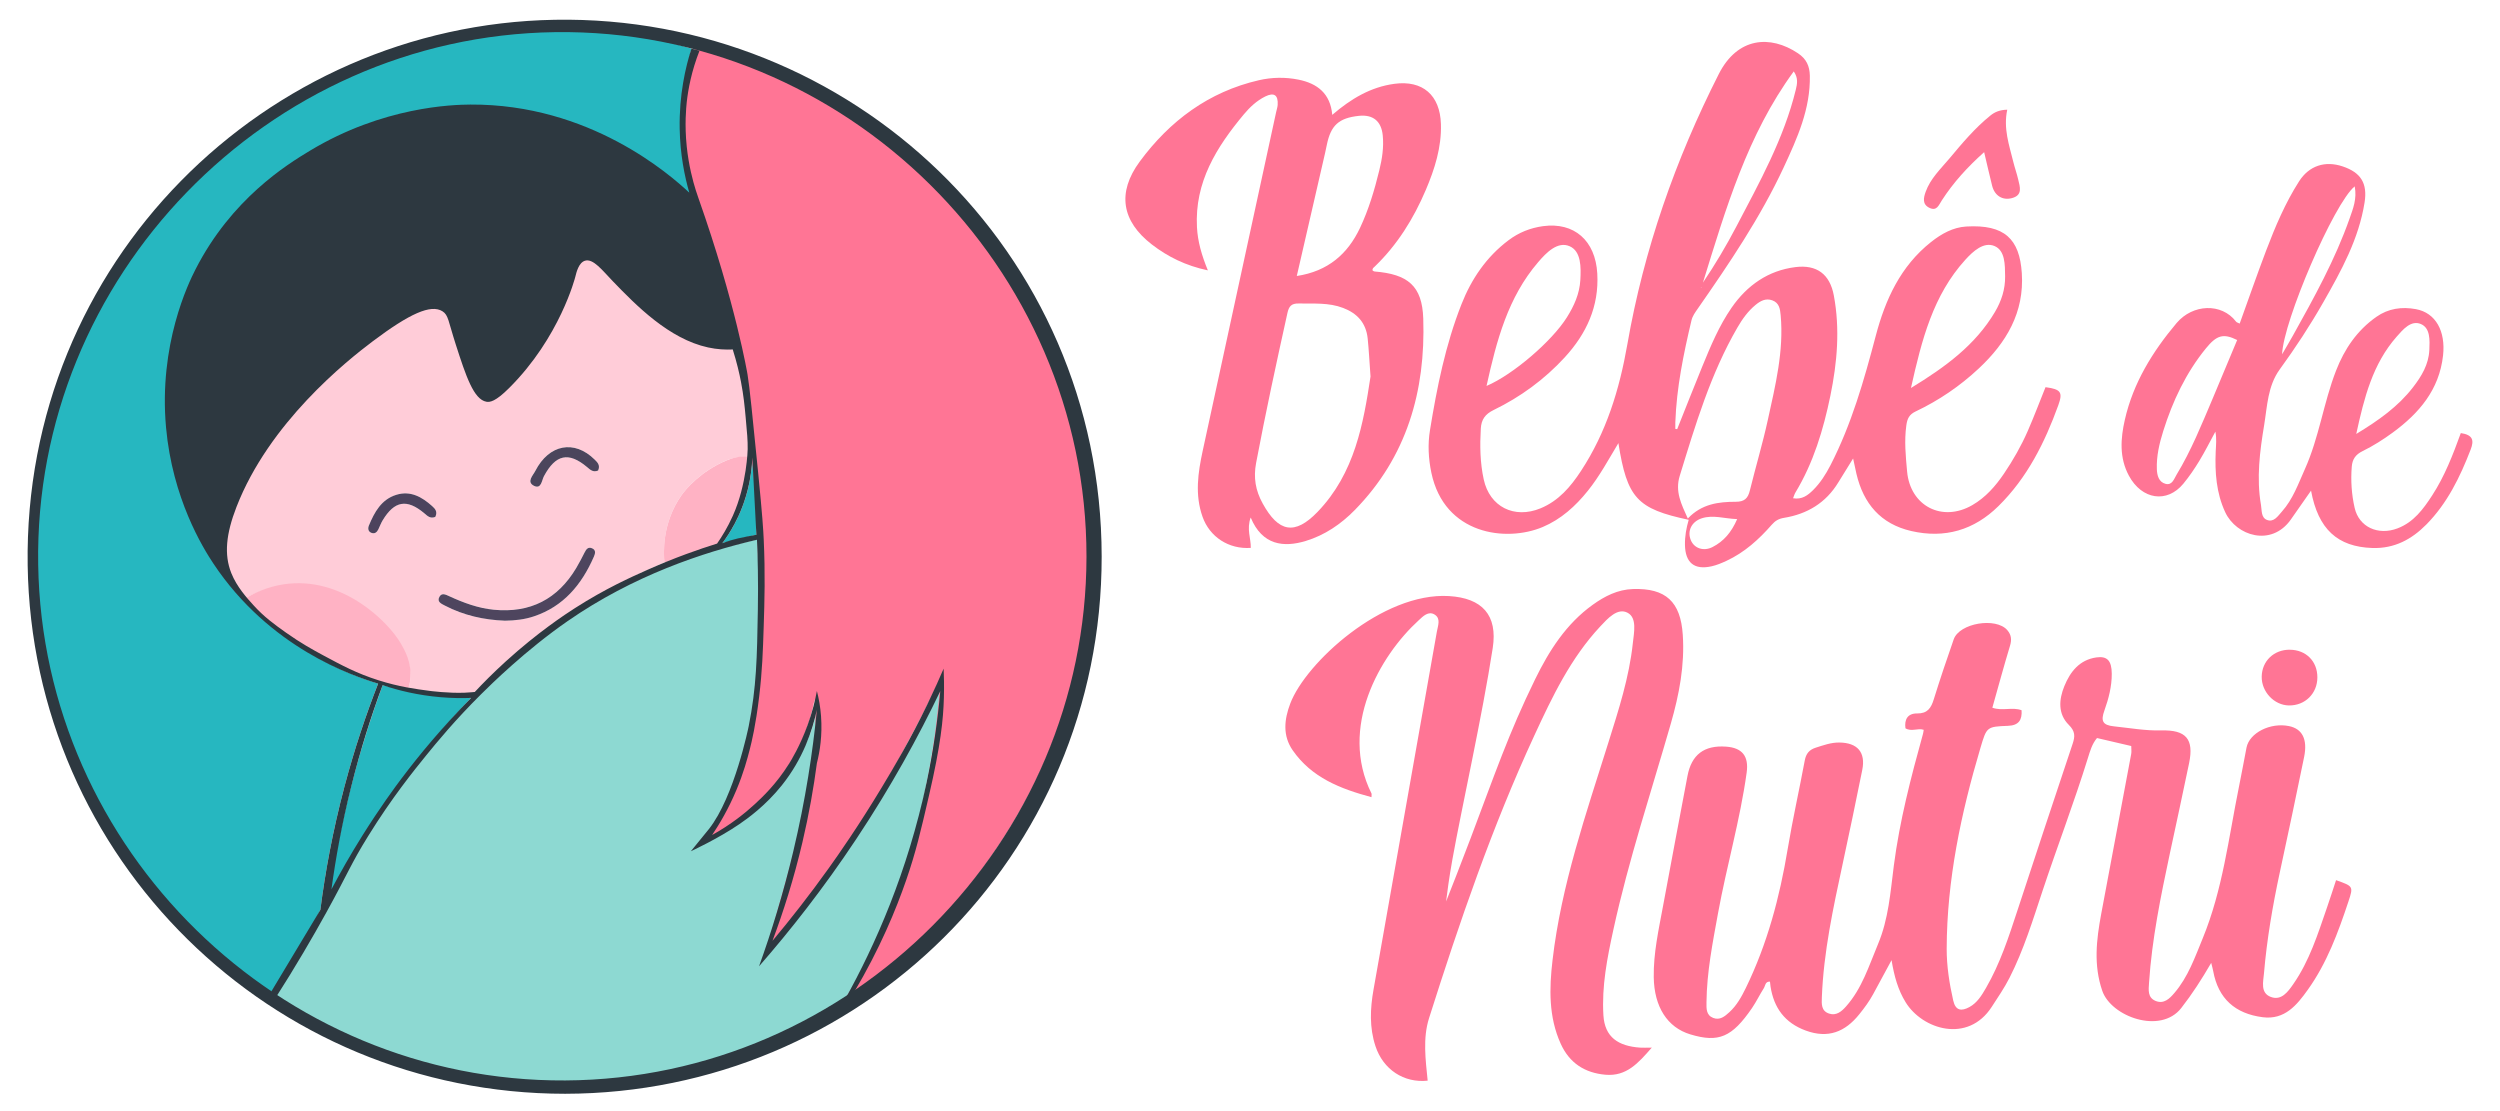
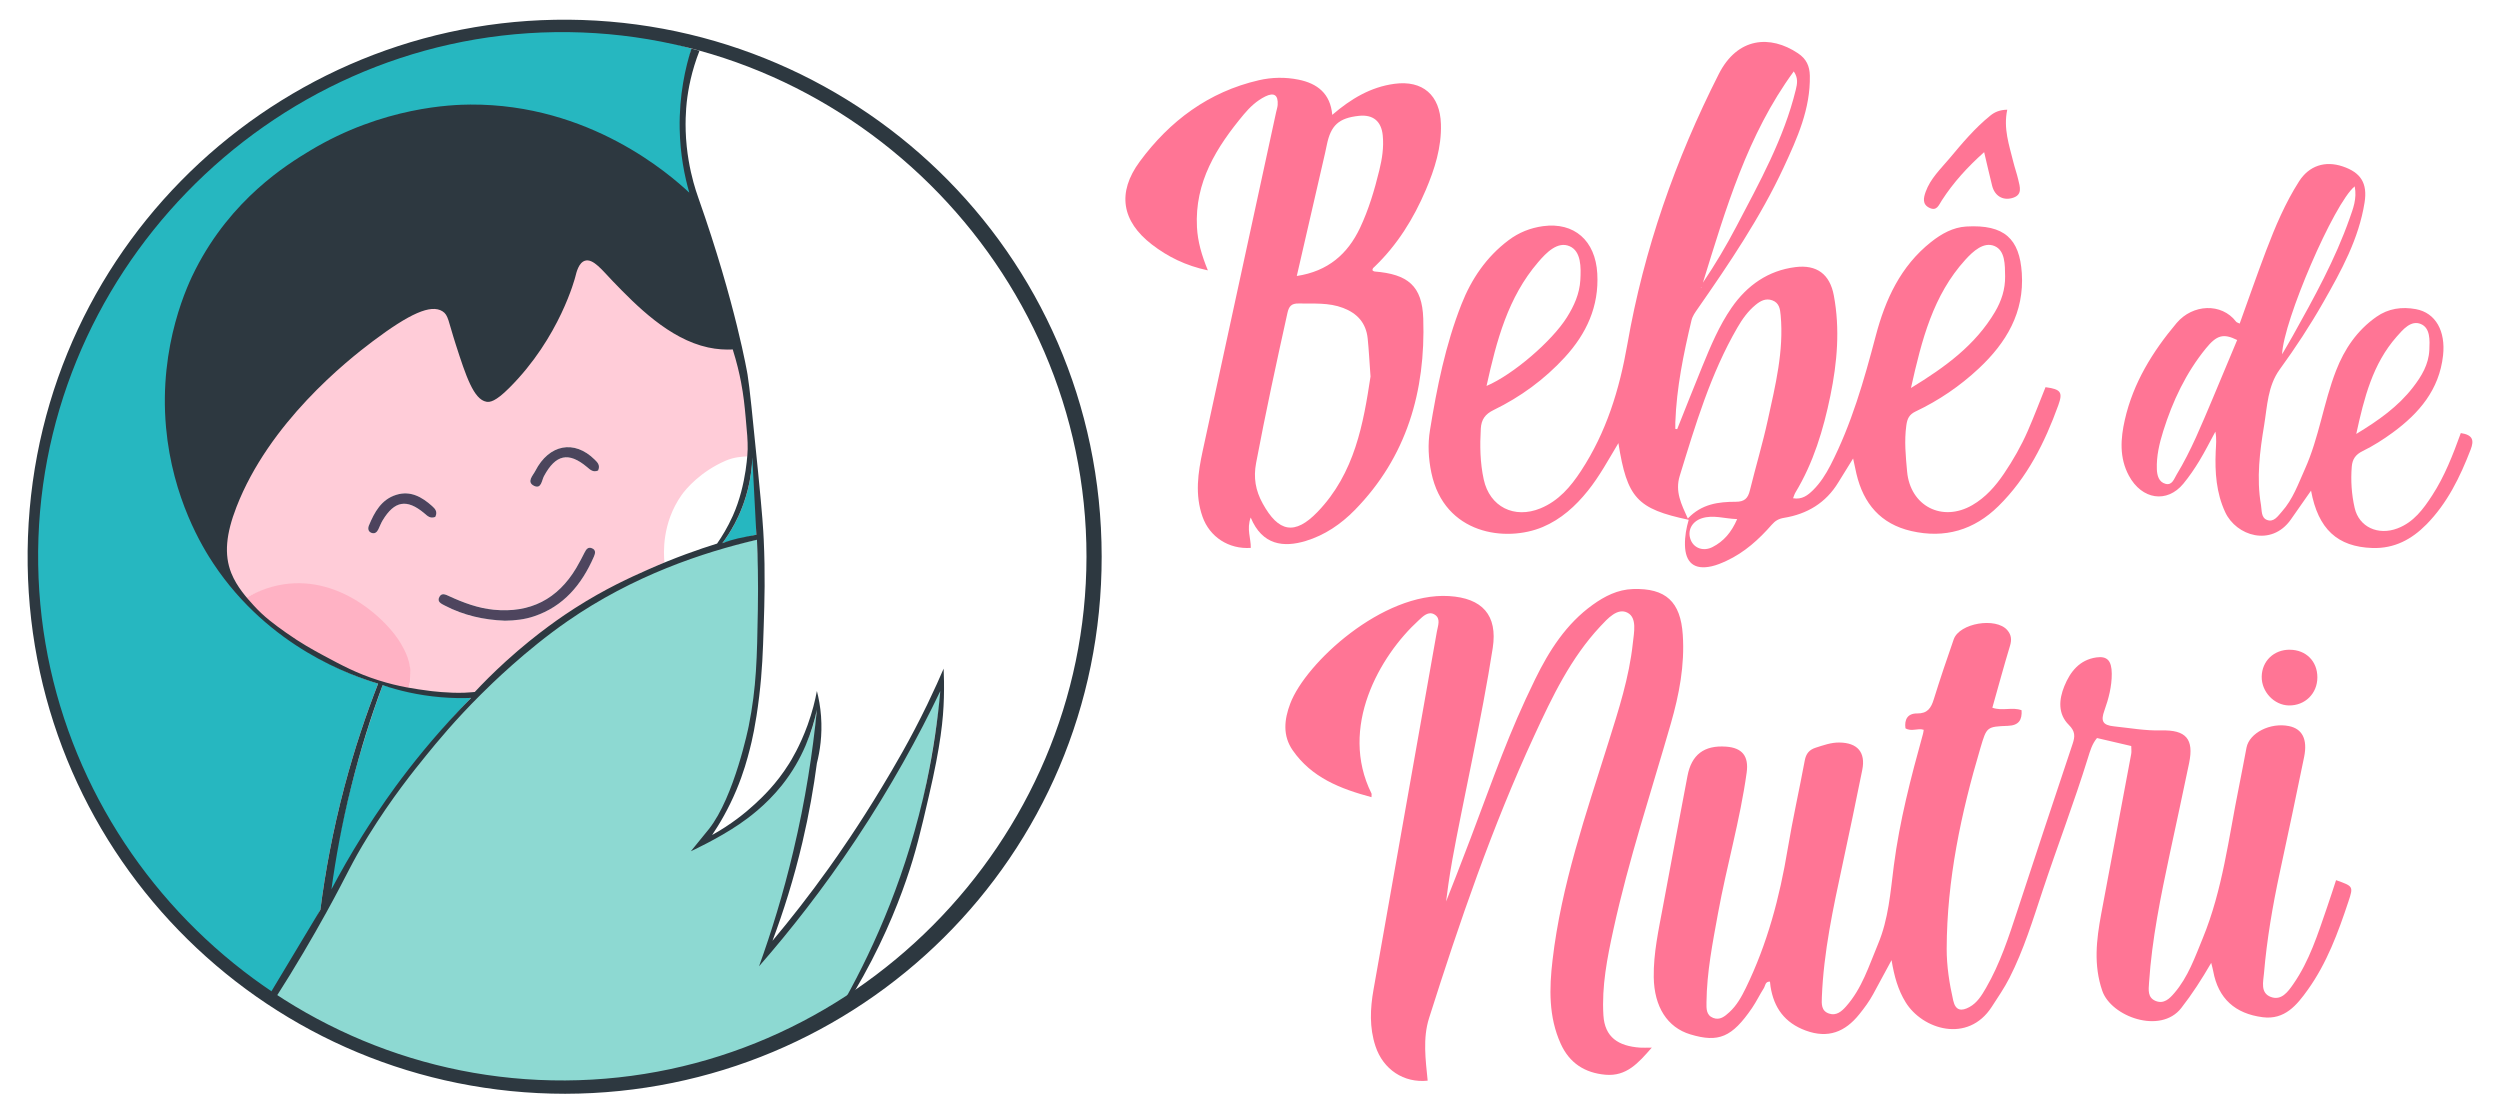
<svg xmlns="http://www.w3.org/2000/svg" id="Camada_1" data-name="Camada 1" viewBox="0 0 675 300">
  <path d="M664.42,116.93c3.2.48,3.65,1.89,2.66,4.44-2.86,7.42-6.3,14.5-11.95,20.23-3.97,4.02-8.64,6.56-14.61,6.36-9.37-.32-14.62-5.06-16.54-15.49-1.87,2.68-3.66,5.25-5.47,7.82-5.24,7.42-14.73,4.42-17.71-2.01-2.41-5.2-2.8-10.75-2.56-16.38.08-1.73.28-3.45-.09-5.36-1.43,2.63-2.77,5.31-4.32,7.87-1.3,2.15-2.73,4.25-4.33,6.19-4.41,5.35-11.21,4.33-14.71-2.18-2.6-4.84-2.25-9.98-1.09-15.07,2.26-9.96,7.47-18.39,13.97-26.12,4.35-5.16,12.16-5.51,16.07-.38.17.22.53.29.97.52,2.4-6.64,4.68-13.22,7.15-19.73,2.46-6.46,5.15-12.83,8.88-18.67,2.72-4.25,7.02-5.62,11.74-4.05,4.98,1.66,6.77,4.58,5.95,9.76-1.56,9.84-6.28,18.4-11.11,26.88-3.58,6.29-7.55,12.34-11.81,18.2-3.24,4.47-3.35,9.9-4.19,15.01-1.18,7.11-2.11,14.32-.86,21.56.25,1.47,0,3.42,1.61,4.05,1.87.73,2.97-1.06,4.02-2.23,2.98-3.32,4.44-7.51,6.23-11.5,3.84-8.54,5.03-17.9,8.41-26.58,2.28-5.86,5.66-10.84,10.87-14.51,3.27-2.3,6.9-2.78,10.68-2.09,5.35.98,8.07,5.94,7.34,12.52-1.03,9.26-6.48,15.6-13.59,20.81-2.55,1.87-5.27,3.6-8.11,4.99-1.95.95-2.79,2.22-2.95,4.23-.3,3.75-.05,7.48.78,11.11,1.17,5.17,6.34,7.53,11.58,5.53,4.36-1.66,6.95-5.2,9.36-8.91,3.36-5.17,5.57-10.89,7.72-16.81ZM604.03,91.8c-3.69-1.82-5.49-1.37-8.46,2.29-5.38,6.62-8.96,14.21-11.5,22.31-1.05,3.35-1.85,6.76-1.72,10.29.06,1.68.52,3.47,2.35,3.95,1.8.47,2.29-1.36,2.99-2.5,3.93-6.47,6.74-13.49,9.69-20.43,2.25-5.31,4.45-10.64,6.66-15.92ZM636.2,117.16c6.09-3.69,11.31-7.41,15.32-12.6,2.31-2.99,4.22-6.15,4.4-10.06.12-2.65.28-5.93-2.28-7.01-2.66-1.12-4.82,1.45-6.55,3.42-6.45,7.34-8.76,16.41-10.9,26.25ZM635.77,50.32c-5.58,4.5-19.32,36.47-19.6,45.33,1.08-1.86,2.03-3.44,2.93-5.06,5.71-10.25,11.4-20.51,15.3-31.62.92-2.63,2.02-5.29,1.37-8.65Z" fill="#ff7595" stroke-width="0" />
  <g>
    <g>
      <path d="M575.45,201.43c-3.09-.72-6.15-1.43-9.26-2.16-1.34,1.6-1.87,3.51-2.45,5.37-3.73,12.04-8.24,23.81-12.21,35.76-2.66,8.01-5.12,16.06-8.96,23.61-1.39,2.74-3.14,5.26-4.8,7.84-6.44,9.96-18.72,6.12-23.25-1.24-2.05-3.33-3.08-6.99-3.8-11.37-1.8,3.33-3.38,6.26-4.97,9.19-1.05,1.94-2.35,3.69-3.73,5.41-3.84,4.8-8.44,6.63-14.48,4.41-5.65-2.08-8.6-6.13-9.5-11.9-.07-.43-.1-.87-.15-1.31-1.3-.07-1.24,1.1-1.65,1.75-1.12,1.76-2.02,3.65-3.19,5.37-5.41,7.91-9.03,9.43-16.67,7.12-6.2-1.87-9.75-7.44-9.87-15.42-.1-6.52,1.33-12.84,2.5-19.18,2.16-11.73,4.4-23.45,6.61-35.17,1.09-5.76,4.5-8.34,10.41-7.92,4.37.31,6.18,2.56,5.57,7-1.77,12.82-5.41,25.25-7.73,37.96-1.45,7.97-3.04,15.93-3.12,24.08-.02,1.69-.1,3.45,1.79,4.2,1.81.72,3.15-.4,4.39-1.54,1.98-1.81,3.26-4.12,4.42-6.49,5.82-11.92,9.17-24.57,11.33-37.6,1.33-7.98,3.12-15.89,4.6-23.85.34-1.85,1.2-2.92,2.97-3.48,2.09-.66,4.13-1.42,6.39-1.39,4.86.06,7.13,2.62,6.17,7.4-1.69,8.48-3.49,16.94-5.3,25.4-2.55,11.89-5.14,23.76-5.61,35.97-.07,1.78-.21,3.69,1.93,4.41,1.97.67,3.41-.58,4.58-1.9,4.34-4.87,6.2-11.01,8.66-16.87,2.85-6.79,3.34-13.99,4.26-21.15,1.56-12.08,4.62-23.85,7.87-35.57.09-.31.12-.63.2-1.12-1.57-.56-3.25.6-4.93-.41-.32-2.35.55-4.04,3.17-4.01,2.78.03,3.75-1.46,4.47-3.79,1.69-5.44,3.51-10.84,5.39-16.22,1.54-4.4,11.41-6.04,14.47-2.48,1.11,1.29,1.22,2.6.72,4.25-1.67,5.52-3.18,11.1-4.76,16.69,2.76.97,5.35-.26,7.89.68.18,2.64-.78,4.1-3.64,4.21-5.77.22-5.78.28-7.46,5.94-5.26,17.7-9.06,35.67-9.12,54.23-.01,4.7.72,9.37,1.76,13.98.65,2.87,2.3,2.91,4.37,1.79,2.1-1.14,3.32-3.15,4.48-5.16,3.82-6.59,6.15-13.79,8.51-20.98,4.92-14.98,9.86-29.95,14.87-44.9.69-2.04.75-3.4-1.01-5.15-2.99-2.97-2.69-6.85-1.21-10.47,1.59-3.89,4.09-7.09,8.63-7.75,2.93-.42,4.15.86,4.17,4.4.02,3.43-.85,6.76-1.99,9.94-1,2.78-.54,3.95,2.6,4.27,4.25.44,8.45,1.21,12.75,1.1,6.69-.18,8.86,2.3,7.53,8.79-1.67,8.15-3.47,16.27-5.2,24.41-2.46,11.57-4.85,23.14-5.63,34.98-.12,1.87-.42,3.94,1.76,4.85,2.26.94,3.82-.65,5.08-2.13,3.71-4.32,5.55-9.64,7.68-14.82,5.37-13.1,6.97-27.09,9.75-40.8.72-3.54,1.36-7.09,2.05-10.64.78-3.98,6.43-6.84,11.47-5.81,3.57.73,5.06,3.51,4.09,8.32-2.11,10.41-4.34,20.79-6.57,31.17-1.93,9-3.49,18.06-4.27,27.23-.19,2.28-1.05,5.32,1.85,6.41,2.87,1.08,4.66-1.45,6.05-3.45,4.38-6.28,6.64-13.54,9.11-20.69.85-2.45,1.64-4.93,2.45-7.39,4.67,1.65,4.7,1.66,3.33,5.79-2.77,8.34-5.8,16.59-10.96,23.8-2.96,4.14-6.23,8.19-12.21,7.41-7.37-.96-11.97-4.98-13.33-12.44-.11-.63-.3-1.24-.54-2.23-2.56,4.41-5.12,8.4-8.1,12.21-5.6,7.16-18.91,2.3-21.31-4.66-2.4-6.98-1.58-13.81-.3-20.72,2.68-14.42,5.42-28.82,8.11-43.24.12-.62.01-1.28.01-2.13Z" fill="#ff7595" stroke-width="0" />
      <path d="M390.46,243.36c1.42-3.58,3.78-9.58,6.61-17.04,6.54-17.3,10.24-28.25,17.42-42.93,3.78-7.72,8.38-14.96,15.55-20.1,3.24-2.33,6.75-4.12,10.87-4.25,8.87-.28,12.85,3.43,13.44,12.36.55,8.22-.97,16.13-3.23,23.98-5.32,18.52-11.41,36.83-15.52,55.69-1.65,7.58-3.16,15.17-2.68,23.06.36,5.91,3.99,8.31,9.88,8.73.84.06,1.7,0,3.18,0-3.64,4.17-6.83,7.82-12.52,7.32-5.6-.5-9.71-3.17-12.06-8.35-3.3-7.28-3.11-14.97-2.21-22.62,2.36-20.26,9.03-39.44,15.09-58.77,2.75-8.77,5.6-17.54,6.58-26.75.32-2.94,1.18-6.85-1.39-8.23-2.72-1.47-5.4,1.54-7.4,3.68-7.99,8.55-12.96,18.97-17.79,29.43-11.43,24.72-20.22,50.43-28.44,76.34-1.72,5.44-.93,11.23-.37,16.87-6.42.68-12.01-3-14.09-9.3-1.67-5.04-1.44-10.16-.53-15.28,5.68-32.23,11.39-64.46,17.11-96.69.29-1.62,1.09-3.48-.57-4.55-1.71-1.1-3.19.46-4.32,1.5-10.56,9.62-21.63,28.97-12.77,46.78.08.16,0,.39,0,1-8.4-2.26-16.16-5.27-21.28-12.67-2.75-3.97-2.28-8.3-.65-12.61,4.18-11.03,24.95-30.09,42.85-29.02,8.98.54,13.18,5.13,11.82,14.01-2.81,18.27-8.42,43.32-10.89,57.08-.91,5.07-1.44,9.14-1.7,11.33Z" fill="#ff7595" stroke-width="0" />
    </g>
    <path d="M618.28,175.43c4.36.04,7.41,3.11,7.41,7.45,0,4.37-3.33,7.66-7.69,7.59-3.97-.06-7.4-3.68-7.34-7.77.06-4.23,3.3-7.32,7.62-7.28Z" fill="#ff7595" stroke-width="0" />
  </g>
  <g>
    <path d="M452.84,115.87c2.26-5.64,4.47-11.3,6.78-16.93,2.25-5.48,4.53-10.97,7.91-15.86,4.18-6.04,9.88-10.04,17.22-10.96,5.78-.73,9.31,1.91,10.38,7.64,1.7,9.06.92,18.12-.93,27.1-1.89,9.17-4.56,18.06-9.45,26.15-.26.43-.38.93-.62,1.52,2.43.41,3.97-.8,5.39-2.19,1.97-1.95,3.43-4.26,4.7-6.71,5.7-11.09,9.08-22.98,12.24-34.97,2.58-9.79,6.69-18.79,14.93-25.32,2.83-2.24,5.95-3.97,9.5-4.18,10.37-.6,14.39,3.38,15,12.57.71,10.63-4.19,18.81-11.61,25.75-5.07,4.75-10.79,8.64-17.07,11.62-1.71.81-2.25,1.92-2.5,3.76-.58,4.19-.17,8.31.21,12.45.84,9.32,9.47,13.79,17.61,9.07,3.59-2.08,6.26-5.12,8.56-8.52,2.46-3.64,4.64-7.46,6.4-11.48,1.71-3.91,3.21-7.9,4.8-11.84,4.15.56,4.73,1.34,3.45,4.88-3.65,10.09-8.39,19.57-16.14,27.21-6.59,6.5-14.5,8.83-23.55,6.75-8.27-1.9-12.91-7.39-14.81-15.45-.28-1.16-.51-2.34-.9-4.14-1.53,2.48-2.78,4.47-4,6.47-3.36,5.53-8.41,8.54-14.66,9.56-1.43.23-2.37.79-3.28,1.83-3.49,3.99-7.38,7.52-12.26,9.78-1.29.6-2.62,1.16-4,1.47-4.69,1.05-7.11-.96-7.2-5.79-.04-2.31.37-4.56,1.01-6.76-13.96-2.97-16.62-5.85-18.98-20.71-2.73,4.54-5.1,8.95-8.24,12.86-3.35,4.18-7.25,7.7-12.19,9.79-9.87,4.17-26.56,2.08-30.07-14.65-.8-3.83-.99-7.69-.38-11.45,1.88-11.57,4.19-23.08,8.51-34.04,2.69-6.83,6.72-12.78,12.7-17.28,2.8-2.11,5.91-3.34,9.33-3.81,8.4-1.13,14.14,3.88,14.64,12.8.5,8.87-2.92,16.24-8.8,22.64-5.49,5.97-11.94,10.68-19.2,14.21-2.29,1.11-3.31,2.59-3.45,4.99-.27,4.62-.2,9.22.79,13.75,1.61,7.39,8.23,10.72,15.33,7.8,4.9-2.02,8.14-5.83,10.94-10.11,6.84-10.44,10.37-21.93,12.52-34.24,4.45-25.5,12.95-49.78,24.67-72.9,5.06-9.98,13.9-10.62,21.38-5.62,2.28,1.52,3.15,3.45,3.21,6.05.18,8.98-3.4,16.88-7.05,24.74-6.32,13.58-14.69,25.93-23.22,38.18-.69,1-1.4,1.94-1.69,3.15-2.15,9.07-4.03,18.18-4.36,27.53-.02.59,0,1.18,0,1.77.18.03.37.05.55.08ZM455.71,140c3.74-3.96,8.32-4.52,12.94-4.52,2.36,0,3.29-.92,3.81-3.04,1.57-6.38,3.46-12.68,4.86-19.09,2.03-9.28,4.34-18.56,3.46-28.22-.15-1.67-.37-3.34-2.24-4.03-1.77-.66-3.22.14-4.52,1.21-2.06,1.69-3.59,3.83-4.92,6.13-7.27,12.54-11.35,26.31-15.57,40.04-1.31,4.25.42,7.6,2.18,11.53ZM515.96,104.76c9.37-5.72,17.38-11.6,22.67-20.52,1.75-2.96,2.8-6.14,2.75-9.64-.04-3.1.03-6.93-2.84-8.16-2.93-1.26-5.82,1.41-7.88,3.67-8.72,9.59-11.79,21.61-14.7,34.65ZM401.35,104.21c7.2-3.06,17.69-12.12,21.7-18.51,1.94-3.09,3.43-6.36,3.64-10.08.2-3.46.24-7.75-2.87-9.13-3.26-1.44-6.32,1.72-8.54,4.32-8.12,9.47-11.19,21.06-13.92,33.41ZM484.32,19.27c-12.56,17.15-18.37,37.16-24.53,57.04,3.32-4.91,6.31-9.97,9.04-15.17,6.24-11.92,12.81-23.7,16.04-36.93.39-1.59.68-3.14-.55-4.93ZM469.04,140.16c-3.51-.12-6.49-1.22-9.56-.22-2.74.89-4.02,3.43-2.93,5.97.93,2.17,3.45,3.01,5.82,1.8,3.02-1.54,5.11-3.96,6.67-7.56ZM459.31,77.51l-.09.18.14.02-.05-.19Z" fill="#ff7595" stroke-width="0" />
    <path d="M337.69,139.73c-1.16,3.12.09,5.66.02,8.2-5.97.41-11.1-2.97-13.02-8.39-2.11-5.96-1.24-11.9.04-17.82,6.6-30.49,13.22-60.97,19.83-91.46.14-.64.36-1.28.41-1.92.18-2.68-.97-3.47-3.36-2.29-2.3,1.14-4.16,2.89-5.78,4.83-7.37,8.84-13.3,18.28-12.65,30.48.21,3.87,1.25,7.5,2.94,11.64-5.97-1.27-10.82-3.67-15.13-7-8.11-6.26-9.46-13.97-3.26-22.38,8.09-10.97,18.6-18.83,32.16-21.96,3.55-.82,7.19-.87,10.74-.15,5,1.02,8.57,3.69,9.08,9.5,5.06-4.35,10.37-7.51,16.77-8.38,7.63-1.03,12.34,3.05,12.57,10.87.19,6.28-1.68,12.13-4.09,17.8-3.29,7.73-7.67,14.79-13.78,20.67-.3.29-.73.53-.56,1.09.16.08.33.23.51.24,9,.73,12.86,3.87,13.15,12.71.64,19.56-4.42,37.34-18.5,51.71-3.72,3.79-8.09,6.78-13.24,8.34-5.91,1.79-11.73,1.21-14.85-6.33ZM370.04,101.65c-.31-4.18-.45-7.25-.77-10.29-.44-4.12-2.75-6.73-6.61-8.21-3.93-1.51-7.97-1.12-12.02-1.21-1.97-.04-2.63.77-3.03,2.55-2.98,13.47-5.9,26.94-8.46,40.5-.75,3.98-.17,7.42,1.77,10.94,4.28,7.79,8.66,8.66,14.81,2.29,10.11-10.48,12.4-24.01,14.31-36.55ZM350.12,74.52c8.49-1.28,13.77-5.99,17.08-12.97,2.34-4.95,3.91-10.23,5.21-15.56.76-3.09,1.25-6.23.93-9.44-.38-3.84-2.63-5.68-6.44-5.27-5.42.58-7.58,2.54-8.66,7.84-.15.75-.3,1.5-.48,2.25-2.5,10.86-5,21.72-7.63,33.16Z" fill="#ff7595" stroke-width="0" />
-     <path d="M541.96,29.61c-1.09,5.1.52,9.56,1.63,14.09.39,1.59.95,3.14,1.32,4.74.46,2,1.32,4.27-1.72,5.06-2.54.66-4.64-.69-5.31-3.33-.72-2.86-1.36-5.74-2.16-9.09-4.47,3.99-8.31,8.19-11.43,13.03-.85,1.32-1.36,2.97-3.36,2-1.97-.95-1.57-2.72-1.01-4.29,1.28-3.6,4.06-6.21,6.44-9.04,3.42-4.09,6.85-8.19,11.03-11.57,1.22-.99,2.6-1.55,4.57-1.59Z" fill="#ff7595" stroke-width="0" />
+     <path d="M541.96,29.61c-1.09,5.1.52,9.56,1.63,14.09.39,1.59.95,3.14,1.32,4.74.46,2,1.32,4.27-1.72,5.06-2.54.66-4.64-.69-5.31-3.33-.72-2.86-1.36-5.74-2.16-9.09-4.47,3.99-8.31,8.19-11.43,13.03-.85,1.32-1.36,2.97-3.36,2-1.97-.95-1.57-2.72-1.01-4.29,1.28-3.6,4.06-6.21,6.44-9.04,3.42-4.09,6.85-8.19,11.03-11.57,1.22-.99,2.6-1.55,4.57-1.59" fill="#ff7595" stroke-width="0" />
    <polygon points="459.31 77.51 459.35 77.71 459.21 77.69 459.31 77.51" fill="#ff7595" stroke-width="0" />
  </g>
  <path d="M102.1,184.53c-3.87,9.9-7.65,21.37-10.72,34.31-2.27,9.56-3.82,18.54-4.87,26.77-1.89,3.98-4.16,8.27-6.89,12.74-2.38,3.9-4.79,7.43-7.13,10.59-10.95-7.46-36.01-26.68-51.28-61.68-6.41-14.68-14.22-39.31-11.43-69.71,3.95-43.12,26.86-71.93,37.5-83.51,5.58-6.07,18.89-19.48,39.88-30.39,8.95-4.65,28.23-14.42,55.35-15.89,19.01-1.03,34.47,2.42,44.18,5.36-1.26,5.1-2.43,11.99-2.35,20.16.08,8.29,1.41,15.24,2.79,20.36-4.15-4.16-25.45-24.63-58.98-24.82-6.75-.04-33.39.64-55.91,21.19-2.25,2.05-30.84,29.05-26.07,68.6,2.8,23.18,15.58,38.47,20.5,43.78,13.28,14.36,28.38,20.02,35.44,22.18Z" fill="#26b7c0" stroke-width="0" />
  <path d="M74.17,269.77c8.89-17.07,16.97-31.12,23.35-41.77,7.76-12.95,12.87-20.59,20.07-29.02,1.88-2.2,6.8-7.83,13.9-14.45,4.68-4.37,14.27-13.21,27.47-21.19,9.17-5.54,24.38-13.26,45.43-17.65.52,9.38.61,17.18.58,22.88-.04,7.22-.07,11.18-.7,16.8-1.01,9.08-2.82,15.69-3.35,17.57-.66,2.34-2.41,8.24-5.72,15.48-1.52,3.33-2.99,6.11-4.18,8.23,1.16-.7,2.32-1.42,3.5-2.18,3.39-2.17,6.54-4.39,9.47-6.6,0,0,5.67-4.91,9.98-11.21.61-.89,1.23-1.86,1.23-1.86.77-1.09,1.55-2.35,2.28-3.78,2.03-4.02,2.81-7.81,3.11-10.62-.37,6.85-1.06,14.17-2.23,21.89-2.67,17.68-7.12,33.03-11.85,45.73,8.72-10.17,18.14-22.45,27.33-36.95,8.6-13.57,15.34-26.48,20.63-38.06-1.37,13.06-3.33,23.94-5.03,32.04-2.35,11.18-4.17,19.77-8.42,30.6-4.36,11.09-9.38,19.68-13.18,25.48-11.45,7.06-36.03,20.06-69.71,21.47-42.15,1.77-72.81-15.7-83.96-22.81Z" fill="#8dd9d2" stroke-width="0" />
  <path d="M66.31,161.52c-1.14-1.48-2.29-2.97-3.43-4.45-.16-.36-.41-.92-.68-1.63,0,0-1.85-4.94-1.54-11.2.25-5.11,7.57-21.11,22.73-39.32,3.84-4.17,9.42-9.4,17.01-14.22,7.4-4.7,14.34-7.5,19.66-9.2,1.85,5.11,3.25,9.11,4.18,11.85,1,2.92,2.53,5.66,3.35,8.64.6,2.2.93,4.09,2.37,4.67,1.47.59,3.5-.43,3.85-.6.23-.11,1.01-.5,1.79-1.28,7.19-7.12,18.19-26.91,18.19-26.91-.15-.89-.46-3.35.84-6,1.71-3.5,4.96-4.71,5.65-4.95,2.99,4.91,6.03,8.6,8.37,11.15,2.04,2.23,9.86,9.86,22.61,14.38,2.7.96,5,1.55,6.58,1.91.53.75,1.28,1.91,1.97,3.43,1.47,3.21,1.7,5.87,2.09,11.01.31,4.04.26,7.2.23,9.27-.04,2.11-.13,3.87-.2,5.14-1.48.09-3.67.17-5.98,1.17-6.75,2.92-10.7,7.55-11.92,9.28-5.36,7.61-4.86,15.8-4.63,18.21-7.99,3.36-17.64,8.19-27.83,15.2-9.79,6.73-17.51,13.7-23.39,19.74-1.3.37-2.76.69-4.36.89-5.7.71-10.52-.44-13.66-1.53.27-.74.53-1.68.62-2.79.24-2.74-.64-4.9-1.18-5.99-1.54-3.29-4.31-7.91-9.2-11.92-.29-.24-.7-.57-1.23-.97-1.65-1.24-9.86-7.38-21.01-6.56-2.53.19-6.91.85-11.85,3.56ZM136.27,167.58c2.85-.04,5.41-.36,7.84-1.16,8.06-2.67,12.95-8.6,16.23-16.11.35-.8.66-1.79-.47-2.28-1.07-.47-1.59.26-2.03,1.13-.7,1.4-1.43,2.8-2.23,4.15-5.03,8.47-12.48,12.26-22.27,11.31-4.25-.41-8.22-1.89-12.08-3.67-.92-.42-1.97-.97-2.6.15-.77,1.36.46,1.88,1.42,2.38,5.15,2.7,10.68,3.89,16.19,4.09ZM161.47,127.05c.64-1.44-.13-2.19-.92-2.97-5.48-5.42-12.31-4.16-16.03,3.07-.62,1.2-2.45,2.96-.35,4.01,1.99.99,2.09-1.48,2.69-2.61,3.16-5.87,6.66-6.65,11.66-2.43.85.72,1.6,1.47,2.94.92ZM117.52,139.57c.69-1.41-.03-2.19-.88-2.94-2.76-2.47-5.85-4.19-9.65-3.02-4.04,1.25-5.9,4.68-7.4,8.3-.32.77-.23,1.63.71,1.98.91.33,1.49-.2,1.86-.99.38-.8.69-1.64,1.14-2.39,3.2-5.3,6.54-5.87,11.26-1.91.84.71,1.59,1.52,2.95.98Z" fill="#ffccd8" stroke-width="0" />
  <path d="M66.31,161.52c2.25-1.35,5.77-3.08,10.32-3.76,15.62-2.35,28.07,9.94,31.58,15.96,1,1.71,3.05,5.23,2.57,9.69-.13,1.21-.41,2.18-.62,2.79-3.82-.89-8.63-2.25-14.01-4.39-2.52-1-6.81-2.73-12.06-5.79-2.95-1.72-7.51-4.41-12.55-9.06-2.27-2.09-4.01-4.01-5.23-5.44Z" fill="#ffb2c4" stroke-width="0" />
  <path d="M103.31,185c3.63.88,7.64,1.69,12.01,2.32,4.25.61,8.23.95,11.87,1.12-6.15,6.41-12.74,14.04-19.26,23-8.24,11.3-14.49,22.13-19.24,31.65,1.46-10.24,3.63-21.57,6.88-33.68,2.37-8.83,5.01-16.97,7.74-24.41Z" fill="#26b7c0" stroke-width="0" />
-   <path d="M179.4,151.89c-.24-2.41-.74-10.6,4.63-18.21,1.22-1.73,5.17-6.36,11.92-9.28,1.93-.83,3.89-1.29,5.98-1.17.02.52.03,1.25.01,2.12,0,0-.01.77-.05,1.49-.29,5.69-2.77,11.53-2.77,11.53-1.81,4.28-4.14,7.47-6,9.62-4.57,1.3-9.15,2.6-13.72,3.9Z" fill="#ffb2c4" stroke-width="0" />
  <path d="M203.16,122.34c.42,4.64.73,9.47.91,14.5.09,2.56.14,5.08.16,7.54-3.06.76-6.12,1.51-9.17,2.27,1.73-2.33,3.78-5.61,5.39-9.82,2.23-5.84,2.69-11.04,2.72-14.49Z" fill="#26b7c0" stroke-width="0" />
  <path d="M136.27,167.58c-5.5-.2-11.03-1.39-16.19-4.09-.96-.5-2.19-1.02-1.42-2.38.63-1.12,1.69-.57,2.6-.15,3.86,1.78,7.83,3.26,12.08,3.67,9.79.95,17.24-2.84,22.27-11.31.8-1.35,1.52-2.75,2.23-4.15.44-.87.95-1.6,2.03-1.13,1.13.49.82,1.48.47,2.28-3.28,7.51-8.18,13.44-16.23,16.11-2.43.81-4.98,1.12-7.84,1.16Z" fill="#4e455e" stroke-width="0" />
  <path d="M161.47,127.05c-1.34.55-2.09-.2-2.94-.92-5.01-4.22-8.5-3.44-11.66,2.43-.61,1.12-.7,3.6-2.69,2.61-2.1-1.05-.26-2.81.35-4.01,3.72-7.24,10.55-8.49,16.03-3.07.79.78,1.57,1.53.92,2.97Z" fill="#4b455c" stroke-width="0" />
  <path d="M117.52,139.57c-1.37.54-2.11-.27-2.95-.98-4.72-3.96-8.06-3.39-11.26,1.91-.45.75-.76,1.59-1.14,2.39-.38.79-.96,1.32-1.86.99-.94-.34-1.02-1.21-.71-1.98,1.5-3.62,3.36-7.05,7.4-8.3,3.8-1.18,6.89.55,9.65,3.02.85.76,1.56,1.53.88,2.94Z" fill="#4c435d" stroke-width="0" />
-   <path d="M187.87,12.15c14.54,4.17,37.34,12.94,58.14,31.93,3.39,3.09,14.16,13.24,24.54,29.14,8.64,13.24,12.99,24.3,13.94,26.77,1.51,3.92,5.96,16.02,8.09,32.63,1.83,14.32,1.09,25.39.84,28.58-.43,5.56-2.33,25.39-13.25,48.52-2.21,4.69-8.61,17.61-20.5,31.93-11.55,13.91-23.47,23.37-32.35,29.42,7.73-12.15,12.49-23.16,15.48-31.37,4.58-12.61,6.51-22.92,7.95-30.81,1.89-10.35,2.77-19.24,3.21-25.93-1.69,3.57-4.03,8.36-6.97,13.94-3.87,7.36-9.79,18.52-18.82,31.79-5.22,7.67-12.2,17.09-21.19,27.33,3.33-11.22,6.34-22.06,9.06-32.49,1.91-7.3,3.6-14.08,4.04-23.28.23-4.76.06-8.72-.14-11.43-.5,2.73-1.44,6.62-3.35,11.01-.94,2.16-4.67,10.33-13.11,17.99-2.76,2.51-7.04,5.88-12.96,8.77,2.15-2.89,5.15-7.39,7.78-13.33,4.8-10.84,5.41-20.68,6.44-39.93.68-12.77,1.05-19.77.27-29.82-.6-7.62-1.57-13.29-2.78-27.9-.45-5.44-.75-9.93-.94-12.97-.59-2.48-4.07-17.13-6.66-26.48-.62-2.24-1.22-4.27-1.98-6.6-1.44-4.4-2.53-6.99-3.39-9.29-.39-1.04-2.63-7.12-3.9-14.22-1.59-8.88-1.06-15.99-.84-18.4.37-3.96,1.23-9.34,3.35-15.48Z" fill="#ff7595" stroke-width="0" />
  <path d="M254.79,180.51c-.96,2.24-2.45,5.6-4.39,9.62-4.77,9.86-9.01,16.95-12.27,22.38-6.25,10.39-11.71,18.18-14.33,21.85-5.27,7.37-10.42,13.92-15.23,19.66,2.92-7.78,5.75-16.68,8.09-26.63,1.78-7.59,3.03-14.75,3.9-21.33.8-3.15,1.5-7.52,1.12-12.69-.19-2.57-.62-4.85-1.12-6.8-.46,2.48-1.22,5.63-2.5,9.17-2.07,5.71-4.49,9.62-5.02,10.46-3.47,5.53-7.15,8.98-9.2,10.88-2.67,2.47-6.5,5.55-11.57,8.37,1.96-2.91,4.39-6.98,6.55-12.13,1.97-4.69,2.96-8.45,3.62-11.01.53-2.05,1.61-6.52,2.54-14.28.83-6.94,1-12.01,1.22-18.9.22-6.98.44-14.11,0-23.56-.12-2.53-.33-6.16-1.53-18.26-1.51-15.13-2.26-22.7-2.83-26.16,0,0-3.17-19.09-13.28-47.71-.09-.25-.36-1.02-.69-2.05-.79-2.5-1.91-6.67-2.45-11.82-.62-5.94-.15-10.53,0-12,.39-3.5,1.28-8.36,3.44-13.87-.73-.19-1.45-.39-2.18-.58-1.6,5.03-3.33,12.49-3.17,21.61.13,7.01,1.34,12.91,2.6,17.29-5.28-4.92-26.93-23.97-59.12-23.79-4.76.03-23.56.55-43.31,12.46-6.32,3.81-21.15,13.01-30.86,31.97-1.96,3.82-10.01,20.35-7.99,42.76,1.73,19.13,9.88,32.38,12.83,36.81,15.04,22.59,37.36,30.24,44.43,32.35-3.22,8.23-6.37,17.55-9.11,27.88-3.19,12.07-5.21,23.25-6.48,33.19-4.67,7.77-9.34,15.55-14.01,23.32l1.67.84c5.71-8.92,10.33-16.88,13.94-23.42,5.91-10.71,6.56-12.99,11.29-20.63,6.41-10.37,12.38-17.74,15.75-21.89,2.74-3.37,7.68-9.4,14.78-16.45,2.53-2.52,12-11.86,23.31-19.7,17.69-12.28,36.59-18.62,51.15-21.98.2,4.57.38,11.08.24,18.88-.22,12.95-.36,20.94-2.47,31.45,0,0-3.84,19.06-10.74,27.77-.35.44-4.84,5.94-4.86,5.97-.02.02-.02.03-.02.03,0,0,7.32-3.37,13.07-7.3,2.18-1.49,7.04-4.94,11.47-10.47,5.7-7.12,8.28-14.73,9.49-20.46-1.11,11.42-3.06,24.32-6.38,38.28-2.72,11.46-5.92,21.82-9.24,31.01,8.39-9.6,17.37-21,26.21-34.3,9.49-14.27,16.91-27.86,22.73-40.01-.68,7.68-1.85,15.97-3.71,24.73-5.13,24.15-13.84,43.84-22.08,58.64.82-.65,1.63-1.3,2.45-1.96,7.06-11.89,11.42-22.51,14.14-30.39,2.61-7.55,3.9-13.11,6.13-22.73,3.19-13.73,3.88-20.67,4.04-26.49.09-3.26.02-5.97-.07-7.83ZM108.59,209.95c-1.84,2.44-5.98,8.05-10.74,15.65-3.17,5.06-5.94,9.93-8.36,14.52,1.14-8.38,2.82-17.63,5.29-27.52,2.54-10.22,5.5-19.45,8.53-27.6,4.22,1.41,9.52,2.73,15.71,3.25,2.95.25,5.69.28,8.18.19-7.92,8.02-14.05,15.47-18.6,21.51ZM193.63,146.76c-4.95,1.54-11.33,3.77-18.57,6.98-4.81,2.14-11.59,5.18-19.84,10.46-2.55,1.63-10.02,6.53-18.64,14.36-3.5,3.18-6.32,6.05-8.4,8.27-.32.03-.72.07-1.17.1,0,0,0,0,0,0-.37.03-1.41.09-1.55.1-4.38.18-9.43-.49-9.43-.49-3.86-.51-8.25-1.09-13.83-2.86-5.88-1.86-9.91-4.04-14.97-6.76-2.65-1.43-5.96-3.23-10.04-6.13-3.19-2.27-5.88-4.21-8.77-7.4-1.73-1.9-4.5-4.96-5.97-8.65-2.01-5.05-1.4-10.64,1.39-17.85,8.81-22.72,29.62-39.35,36.81-44.75,9.94-7.47,15.68-10.07,18.82-8.09,1.61,1.02,1.54,2.6,3.58,8.94,2.76,8.59,4.86,14.88,8.28,15.48.92.16,2.42,0,6.1-3.67,13.78-13.69,17.89-30.02,17.89-30.02.32-1.27.92-3.87,2.64-4.39,2.21-.66,4.72,2.66,7.45,5.49,6.37,6.61,15.23,15.64,25.77,17.93,2.44.53,4.69.64,6.66.55,1.1,3.48,1.79,6.48,2.23,8.78.7,3.66.98,6.52,1.25,9.48.39,4.23.59,6.34.55,8.69,0,0-.18,9.41-4,17.94-1.43,3.19-3,5.71-4.25,7.5ZM201.5,144.9c-.81.16-1.59.32-2.29.48-1.03.24-2.45.63-4.17,1.28.95-1.28,2.16-3.05,3.35-5.3,1.12-2.12,2.87-5.87,3.9-10.88.37-1.78.74-4.15.84-6.97.36,6.96.72,13.92,1.09,20.87-1.16.2-2.1.39-2.72.51Z" fill="#2d3840" stroke-width="0" />
  <path d="M149.78,5.34C71.58,6.72,6.27,70.93,7.47,152.61c1.17,79.08,65.58,142.7,145.13,142.71,79.29-.14,144.92-63.83,144.85-145.08-.07-82.64-67.77-146.31-147.67-144.9ZM152.61,291.72c-77.13.43-141.06-62.33-142.3-139.25C9.06,74.8,72.18,9.78,149.82,8.68c78.43-1.11,143.6,63.41,143.53,141.65-.07,77-63.31,140.96-140.74,141.39Z" fill="#2d3840" stroke-width="0" />
</svg>